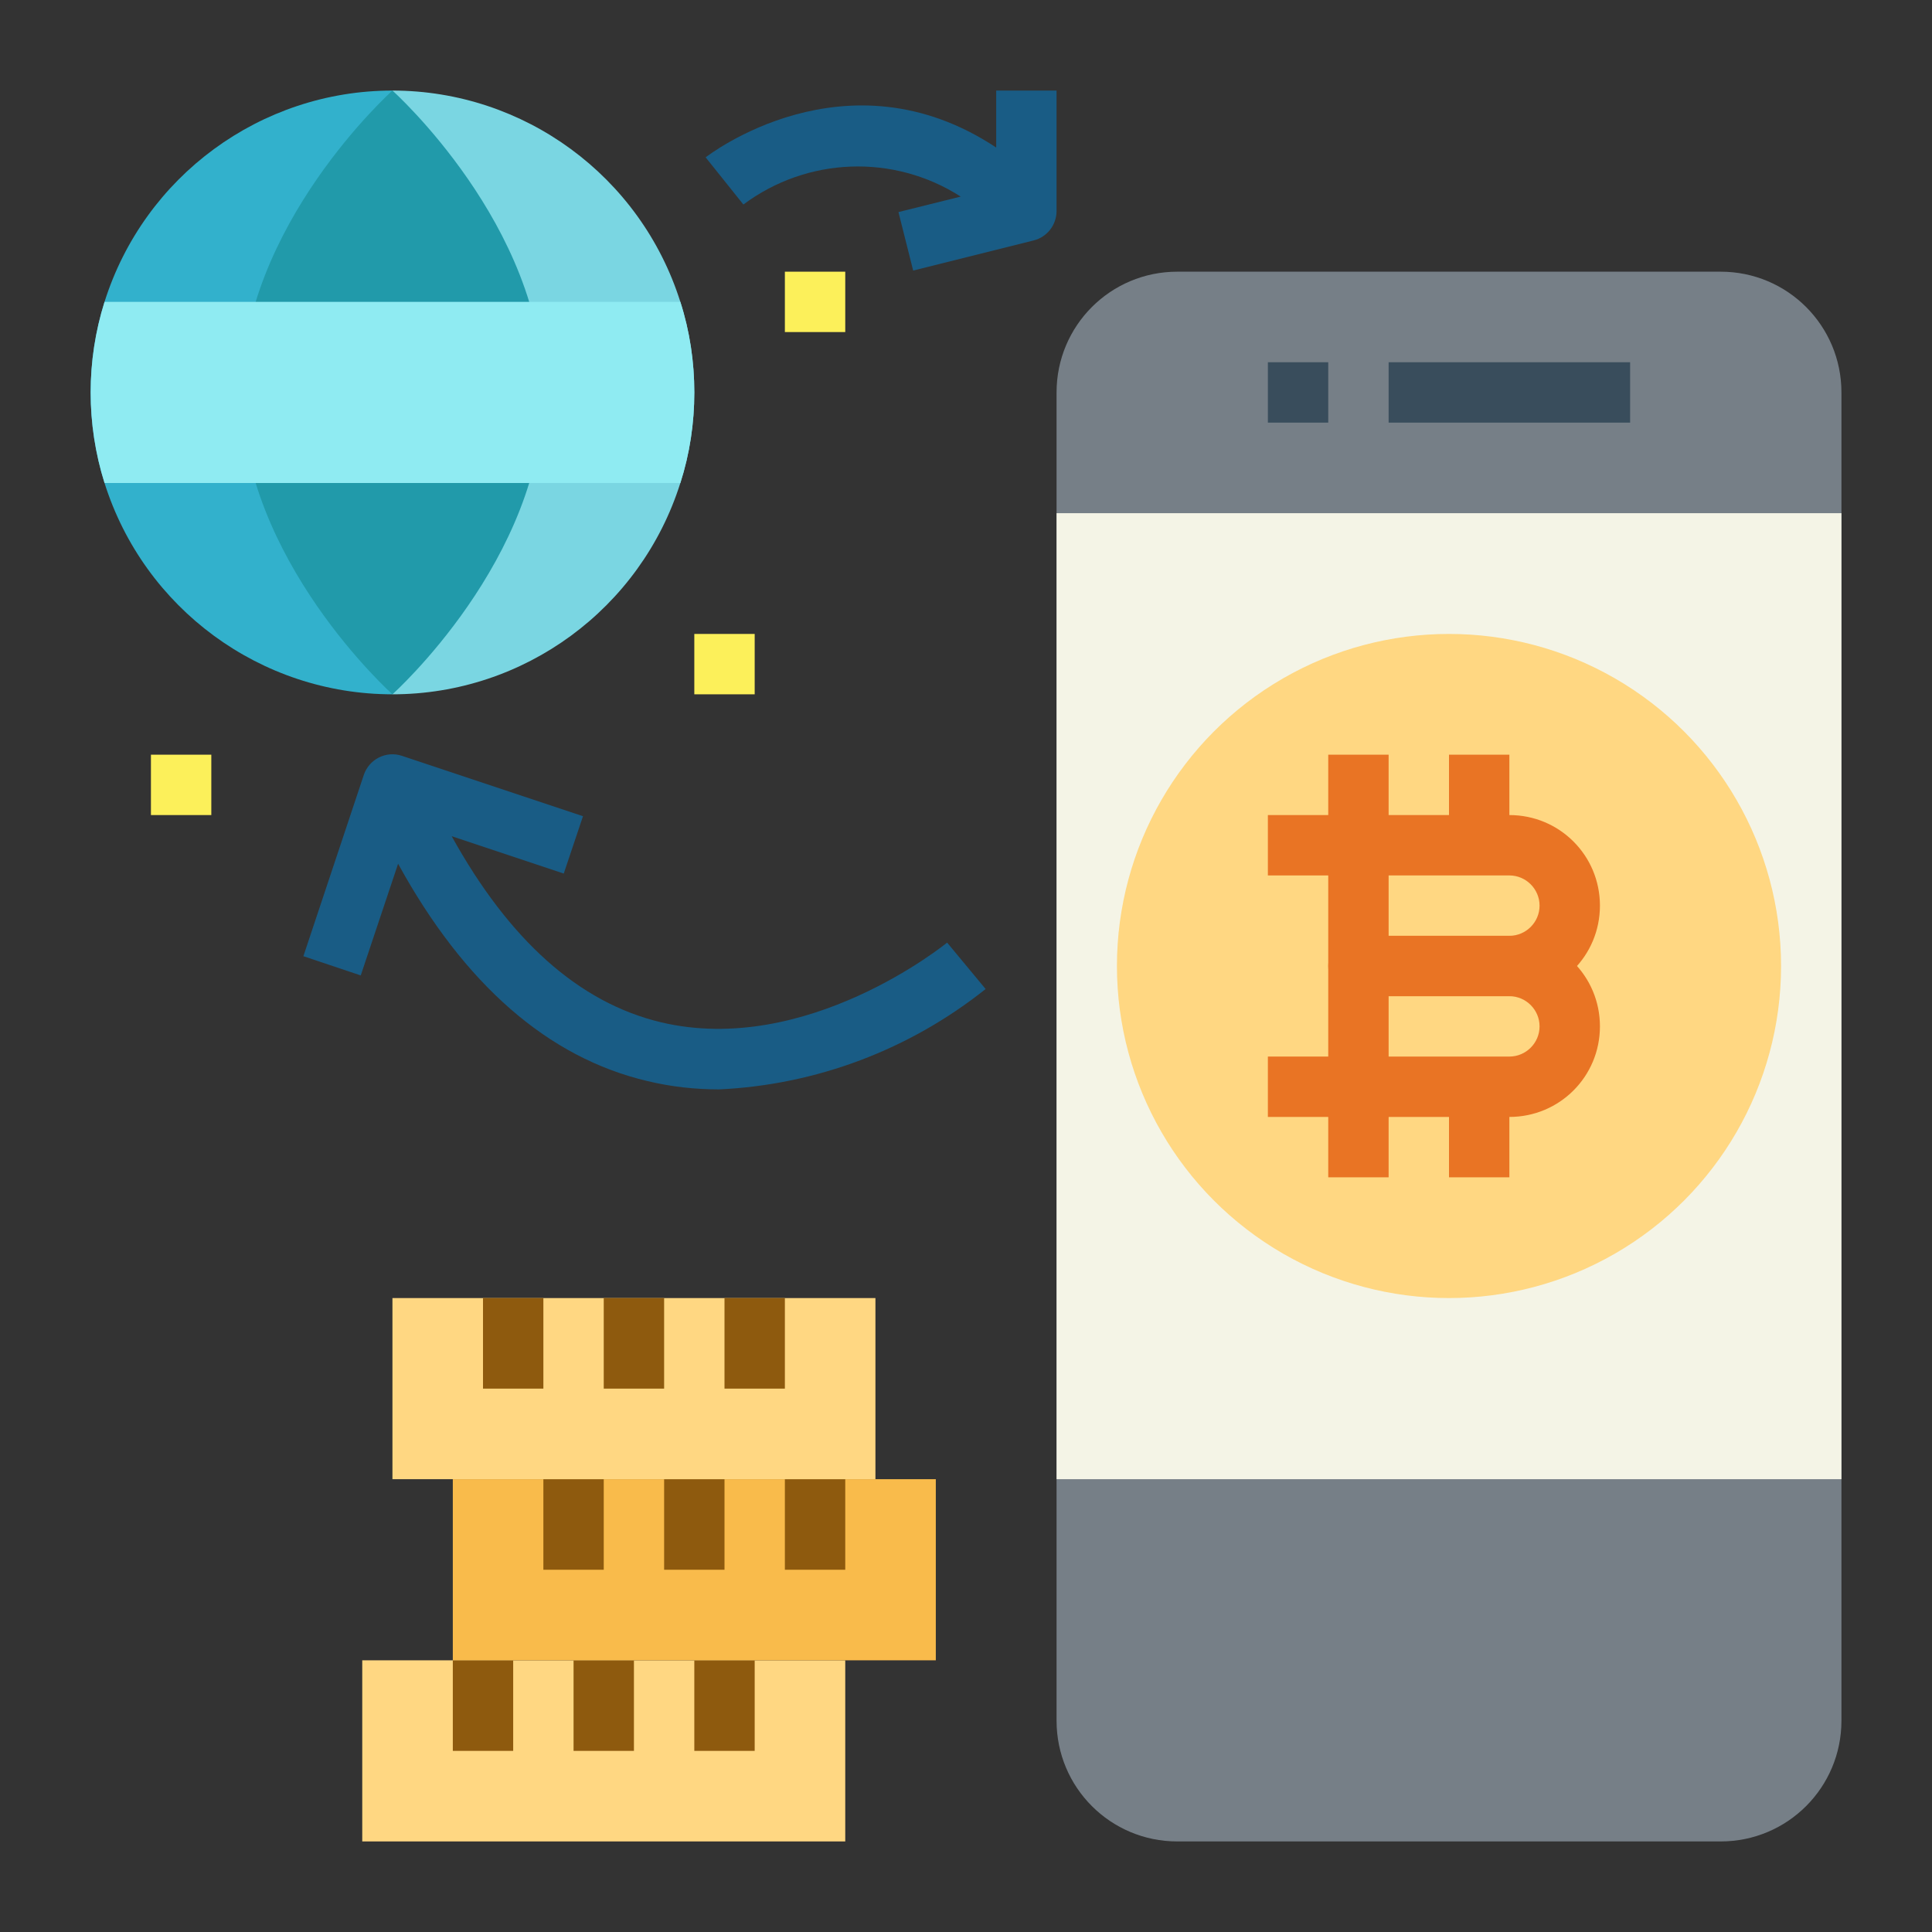
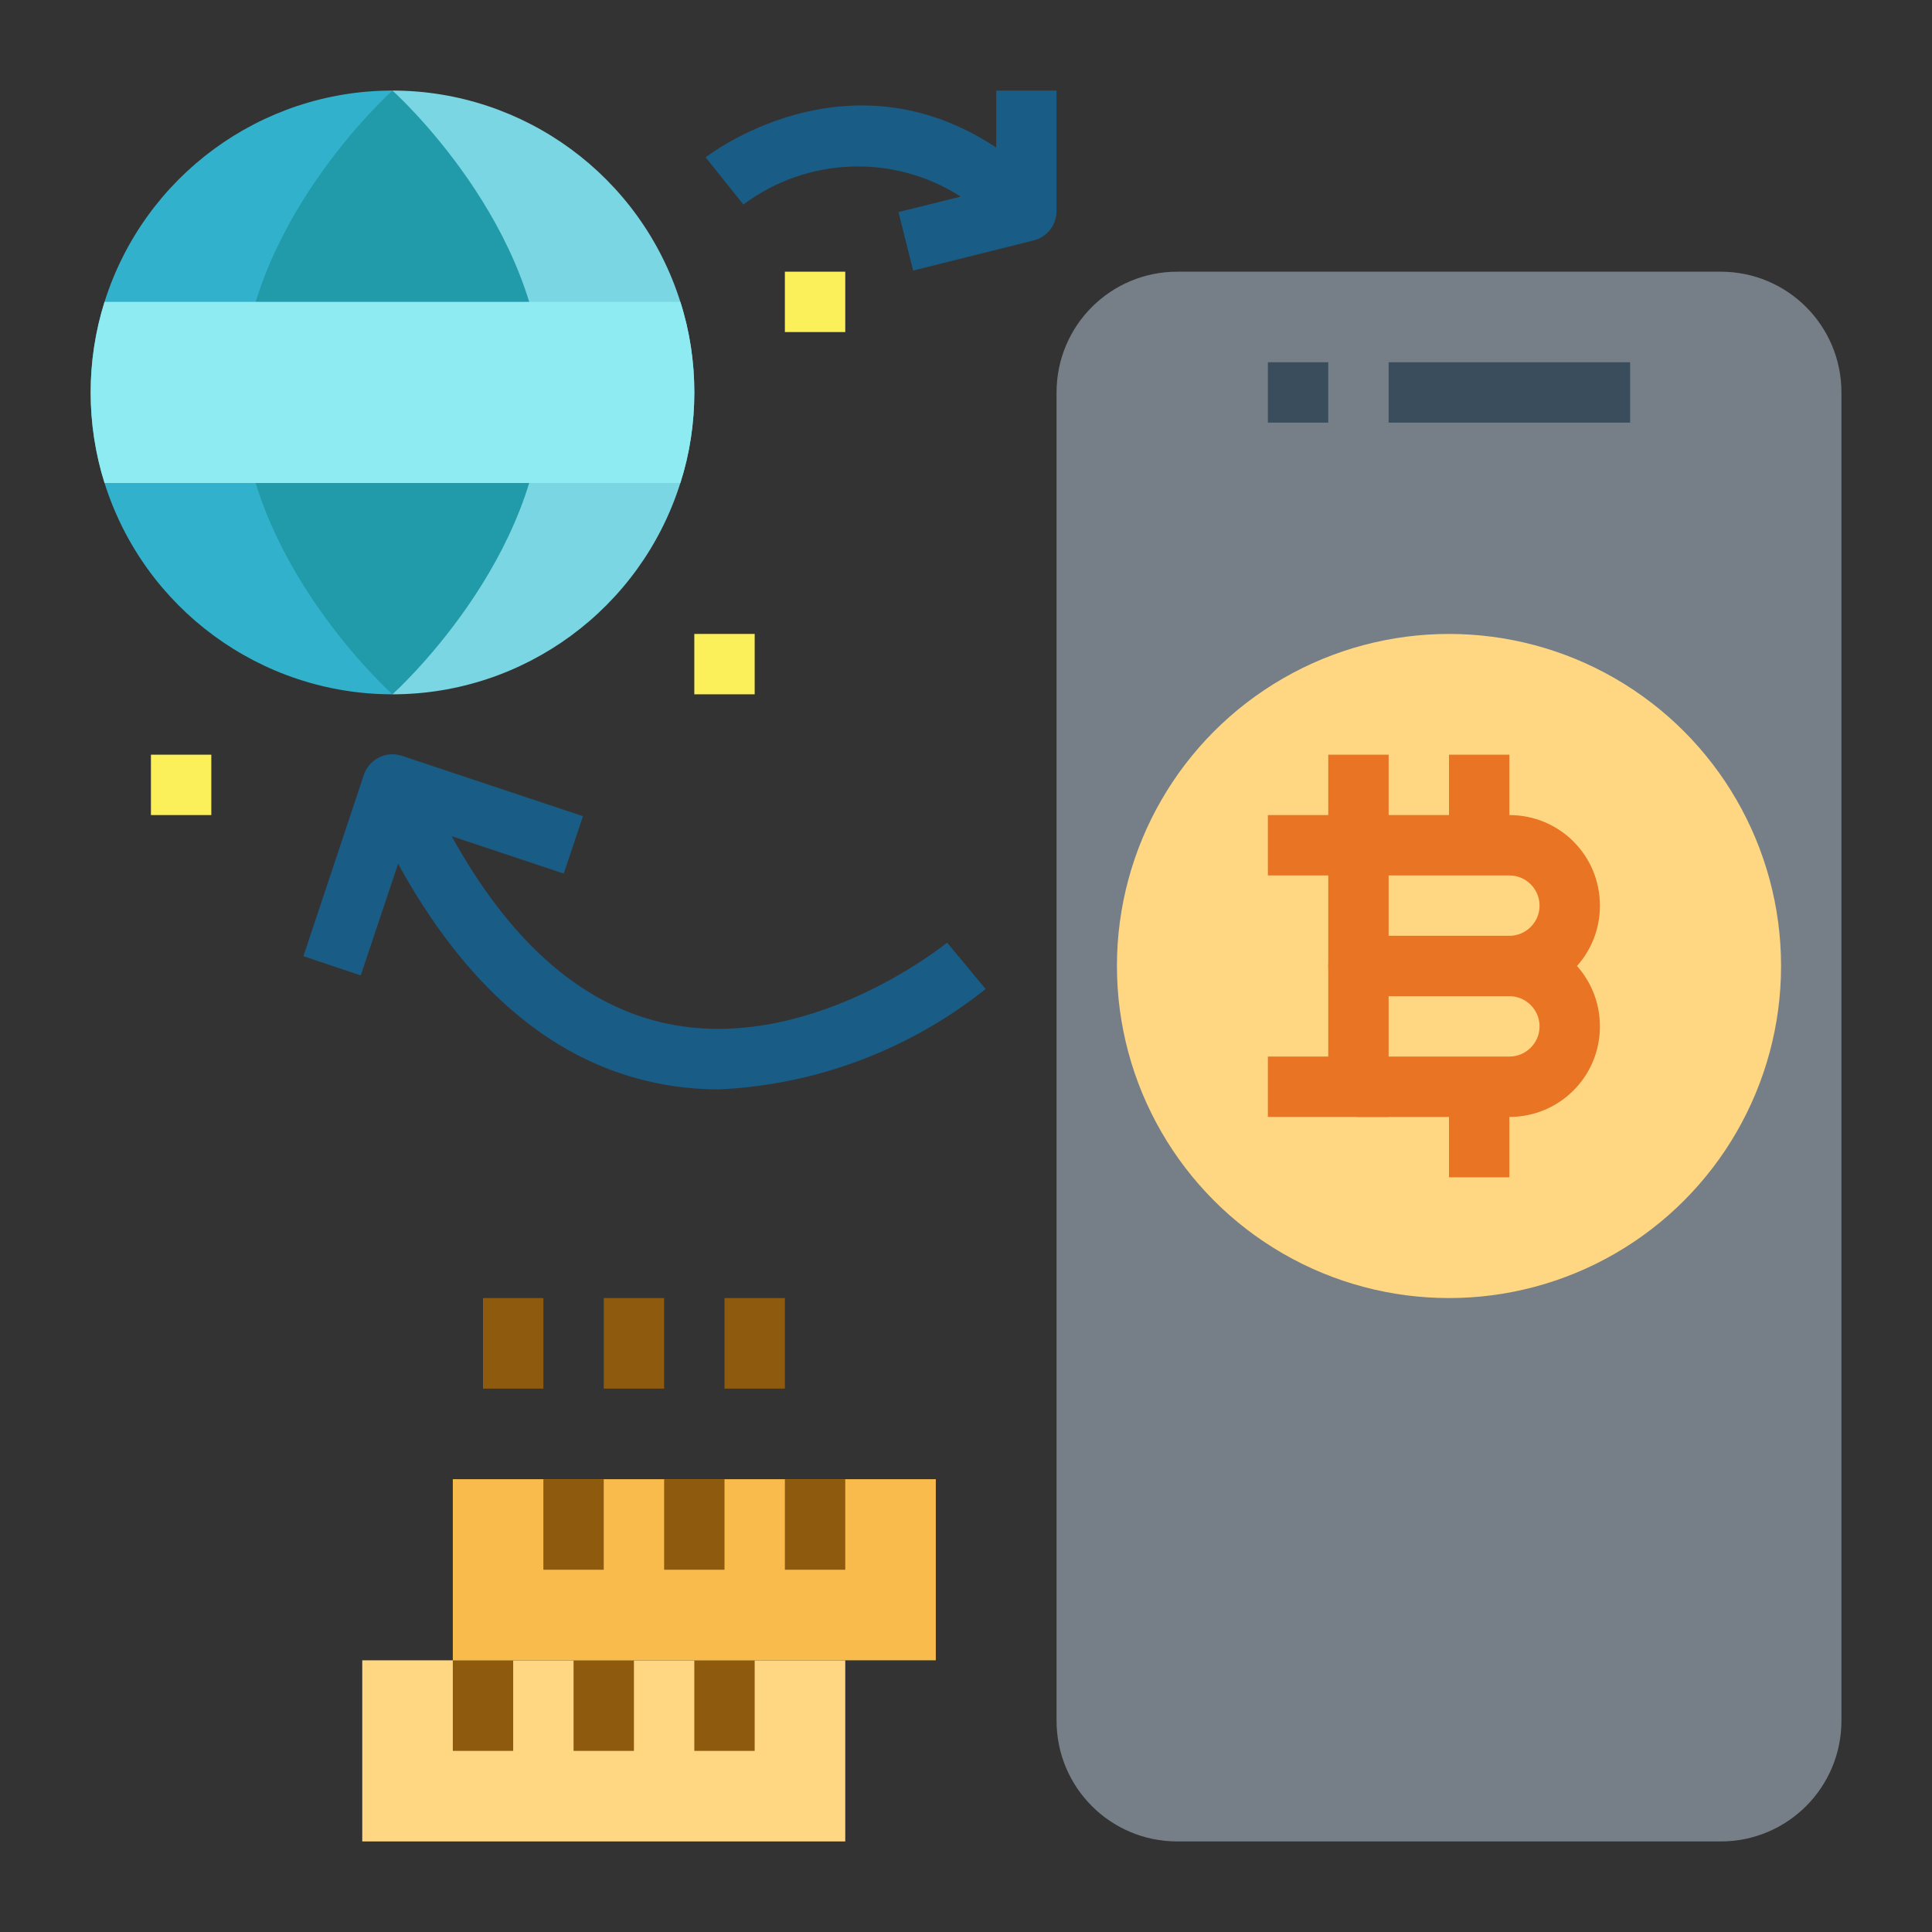
<svg xmlns="http://www.w3.org/2000/svg" id="Capa_1" height="512" viewBox="0 0 512 512" width="512">
  <rect x="0" y="0" width="512" height="512" fill="#333333" stroke="none" />
  <path d="m184 104c0 8.1-1.2 16.2-3.7 24-10.5 33.3-41.4 56-76.3 56v-160c34.9 0 65.8 22.7 76.3 56 2.5 7.8 3.7 15.9 3.7 24z" fill="#7ad6e2" />
  <path d="m104 24v160c-34.9 0-65.8-22.7-76.3-56-4.9-15.6-4.9-32.4 0-48 10.5-33.3 41.4-56 76.3-56z" fill="#32b1cc" />
  <path d="m456 488h-144c-17.7 0-32-14.3-32-32v-352c0-17.7 14.3-32 32-32h144c17.7 0 32 14.3 32 32v352c0 17.7-14.3 32-32 32z" fill="#767f87" />
  <path d="m368 96h64v16h-64z" fill="#394d5c" />
  <path d="m336 96h16v16h-16z" fill="#394d5c" />
-   <path d="m280 136h208v256h-208z" fill="#f4f4e6" />
  <circle cx="384" cy="256" fill="#ffd782" r="88" />
  <g fill="#e97424">
    <path d="m384 200h16v24h-16z" />
    <path d="m352 200h16v24h-16z" />
-     <path d="m352 288h16v24h-16z" />
    <path d="m384 288h16v24h-16z" />
    <path d="m400 264h-40c-4.4 0-8-3.6-8-8v-32c0-4.4 3.6-8 8-8h40c13.3 0 24 10.7 24 24s-10.7 24-24 24zm-32-16h32c4.4 0 8-3.6 8-8s-3.6-8-8-8h-32z" />
    <path d="m400 296h-40c-4.4 0-8-3.6-8-8v-32c0-4.4 3.6-8 8-8h40c13.3 0 24 10.7 24 24s-10.7 24-24 24zm-32-16h32c4.4 0 8-3.6 8-8s-3.6-8-8-8h-32z" />
    <path d="m336 216h24v16h-24z" />
    <path d="m336 280h32v16h-32z" />
  </g>
  <path d="m144 104c0 44.2-40 80-40 80s-40-35.8-40-80 40-80 40-80 40 35.8 40 80z" fill="#219aaa" />
  <path d="m184 104c0 8.1-1.2 16.2-3.7 24h-152.6c-4.9-15.6-4.9-32.4 0-48h152.6c2.5 7.8 3.7 15.9 3.7 24z" fill="#8febf2" />
  <path d="m224 488h-128v-48h128z" fill="#ffd782" />
  <g fill="#8e5a0e">
    <path d="m184 440h16v24h-16z" />
    <path d="m152 440h16v24h-16z" />
    <path d="m120 440h16v24h-16z" />
  </g>
  <path d="m248 440h-128v-48h128z" fill="#f9bb4b" />
  <path d="m208 392h16v24h-16z" fill="#8e5a0e" />
  <path d="m176 392h16v24h-16z" fill="#8e5a0e" />
  <path d="m144 392h16v24h-16z" fill="#8e5a0e" />
-   <path d="m232 392h-128v-48h128z" fill="#ffd782" />
  <path d="m192 344h16v24h-16z" fill="#8e5a0e" />
-   <path d="m160 344h16v24h-16z" fill="#8e5a0e" />
+   <path d="m160 344h16v24h-16" fill="#8e5a0e" />
  <path d="m128 344h16v24h-16z" fill="#8e5a0e" />
  <path d="m175.1 270.9c-21.7-5.2-40.2-21.8-55.4-49.3l29.7 9.9 5.1-15.2-48-16c-4.2-1.4-8.7.9-10.1 5.1l-16 48 15.2 5.1 9.9-29.6c17.5 31.9 39.7 51.4 66.1 57.6 6.2 1.5 12.6 2.2 19 2.2 25.7-1.2 50.4-10.5 70.6-26.6l-10.2-12.3c-.5.4-37.3 30.3-75.9 21.1z" fill="#195c85" />
  <path d="m264 24v15.1c-39.8-26.4-76.6 2.3-77 2.6l10 12.5c16.9-12.6 39.8-13.5 57.6-2.1l-16.5 4.1 3.9 15.5 32-8c3.5-.9 6-4.1 6-7.8v-31.9z" fill="#195c85" />
  <path d="m40 200h16v16h-16z" fill="#fcf05a" />
  <path d="m208 72h16v16h-16z" fill="#fcf05a" />
  <path d="m184 168h16v16h-16z" fill="#fcf05a" />
</svg>